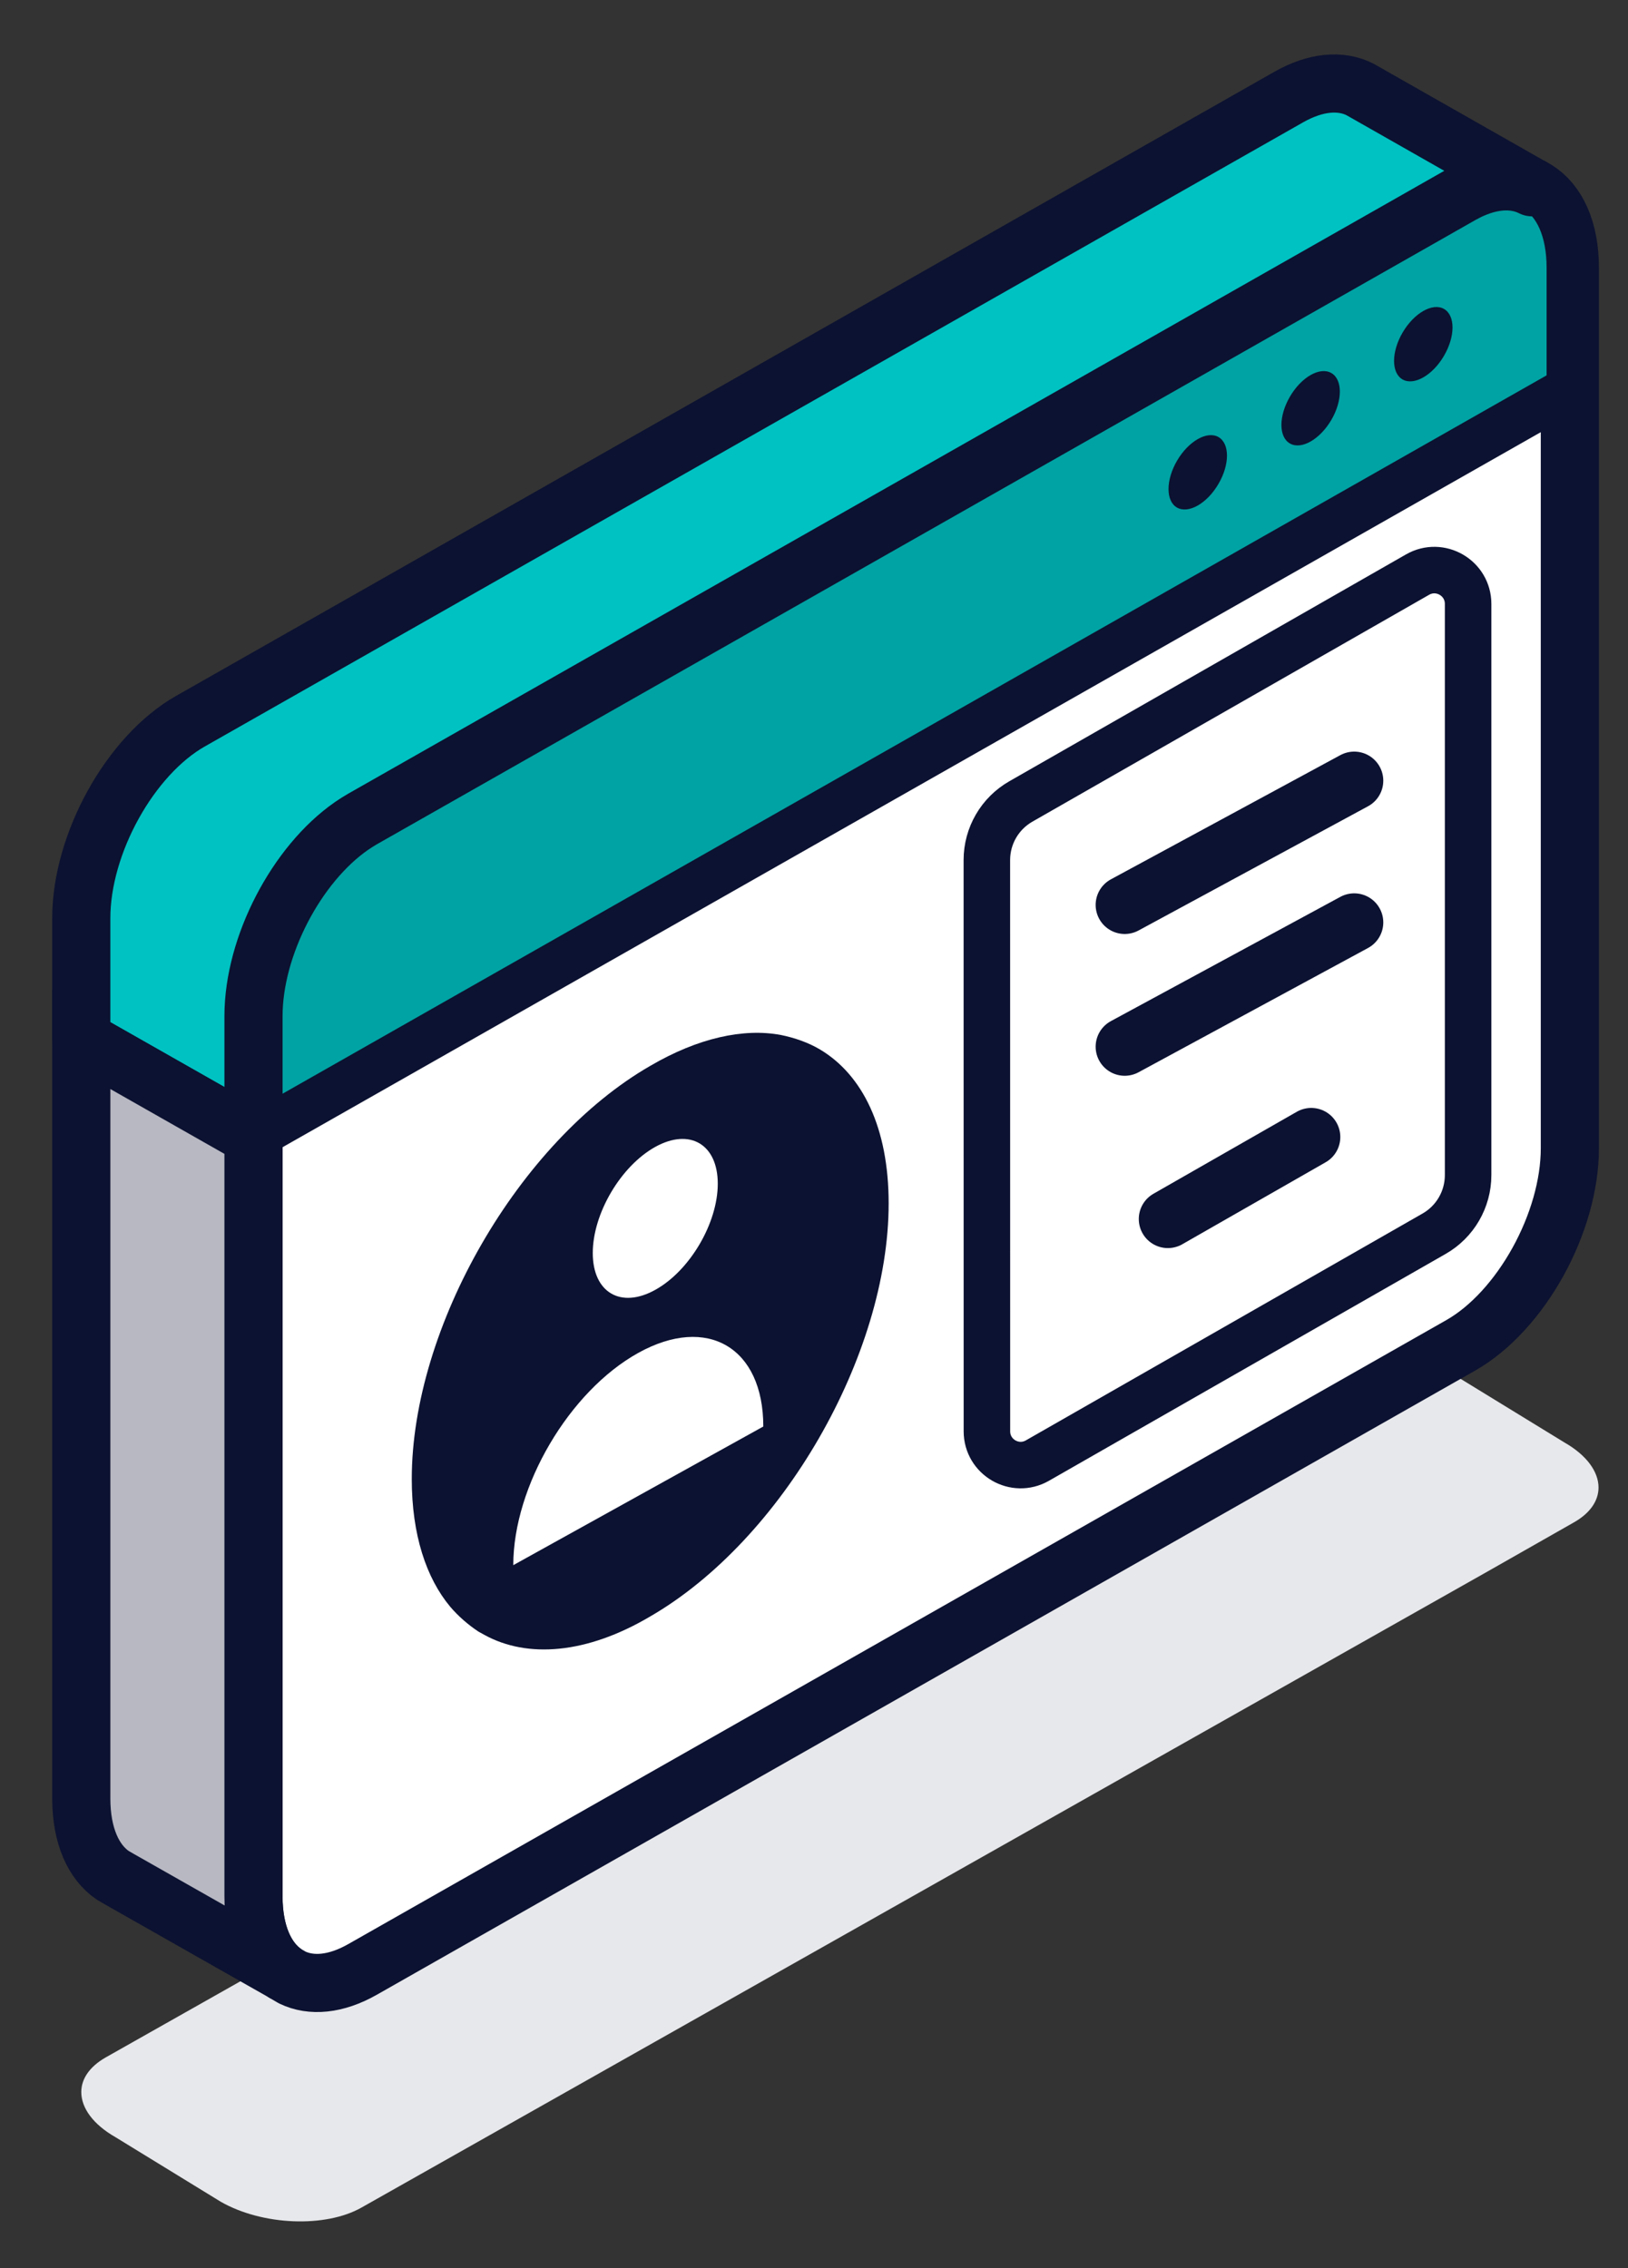
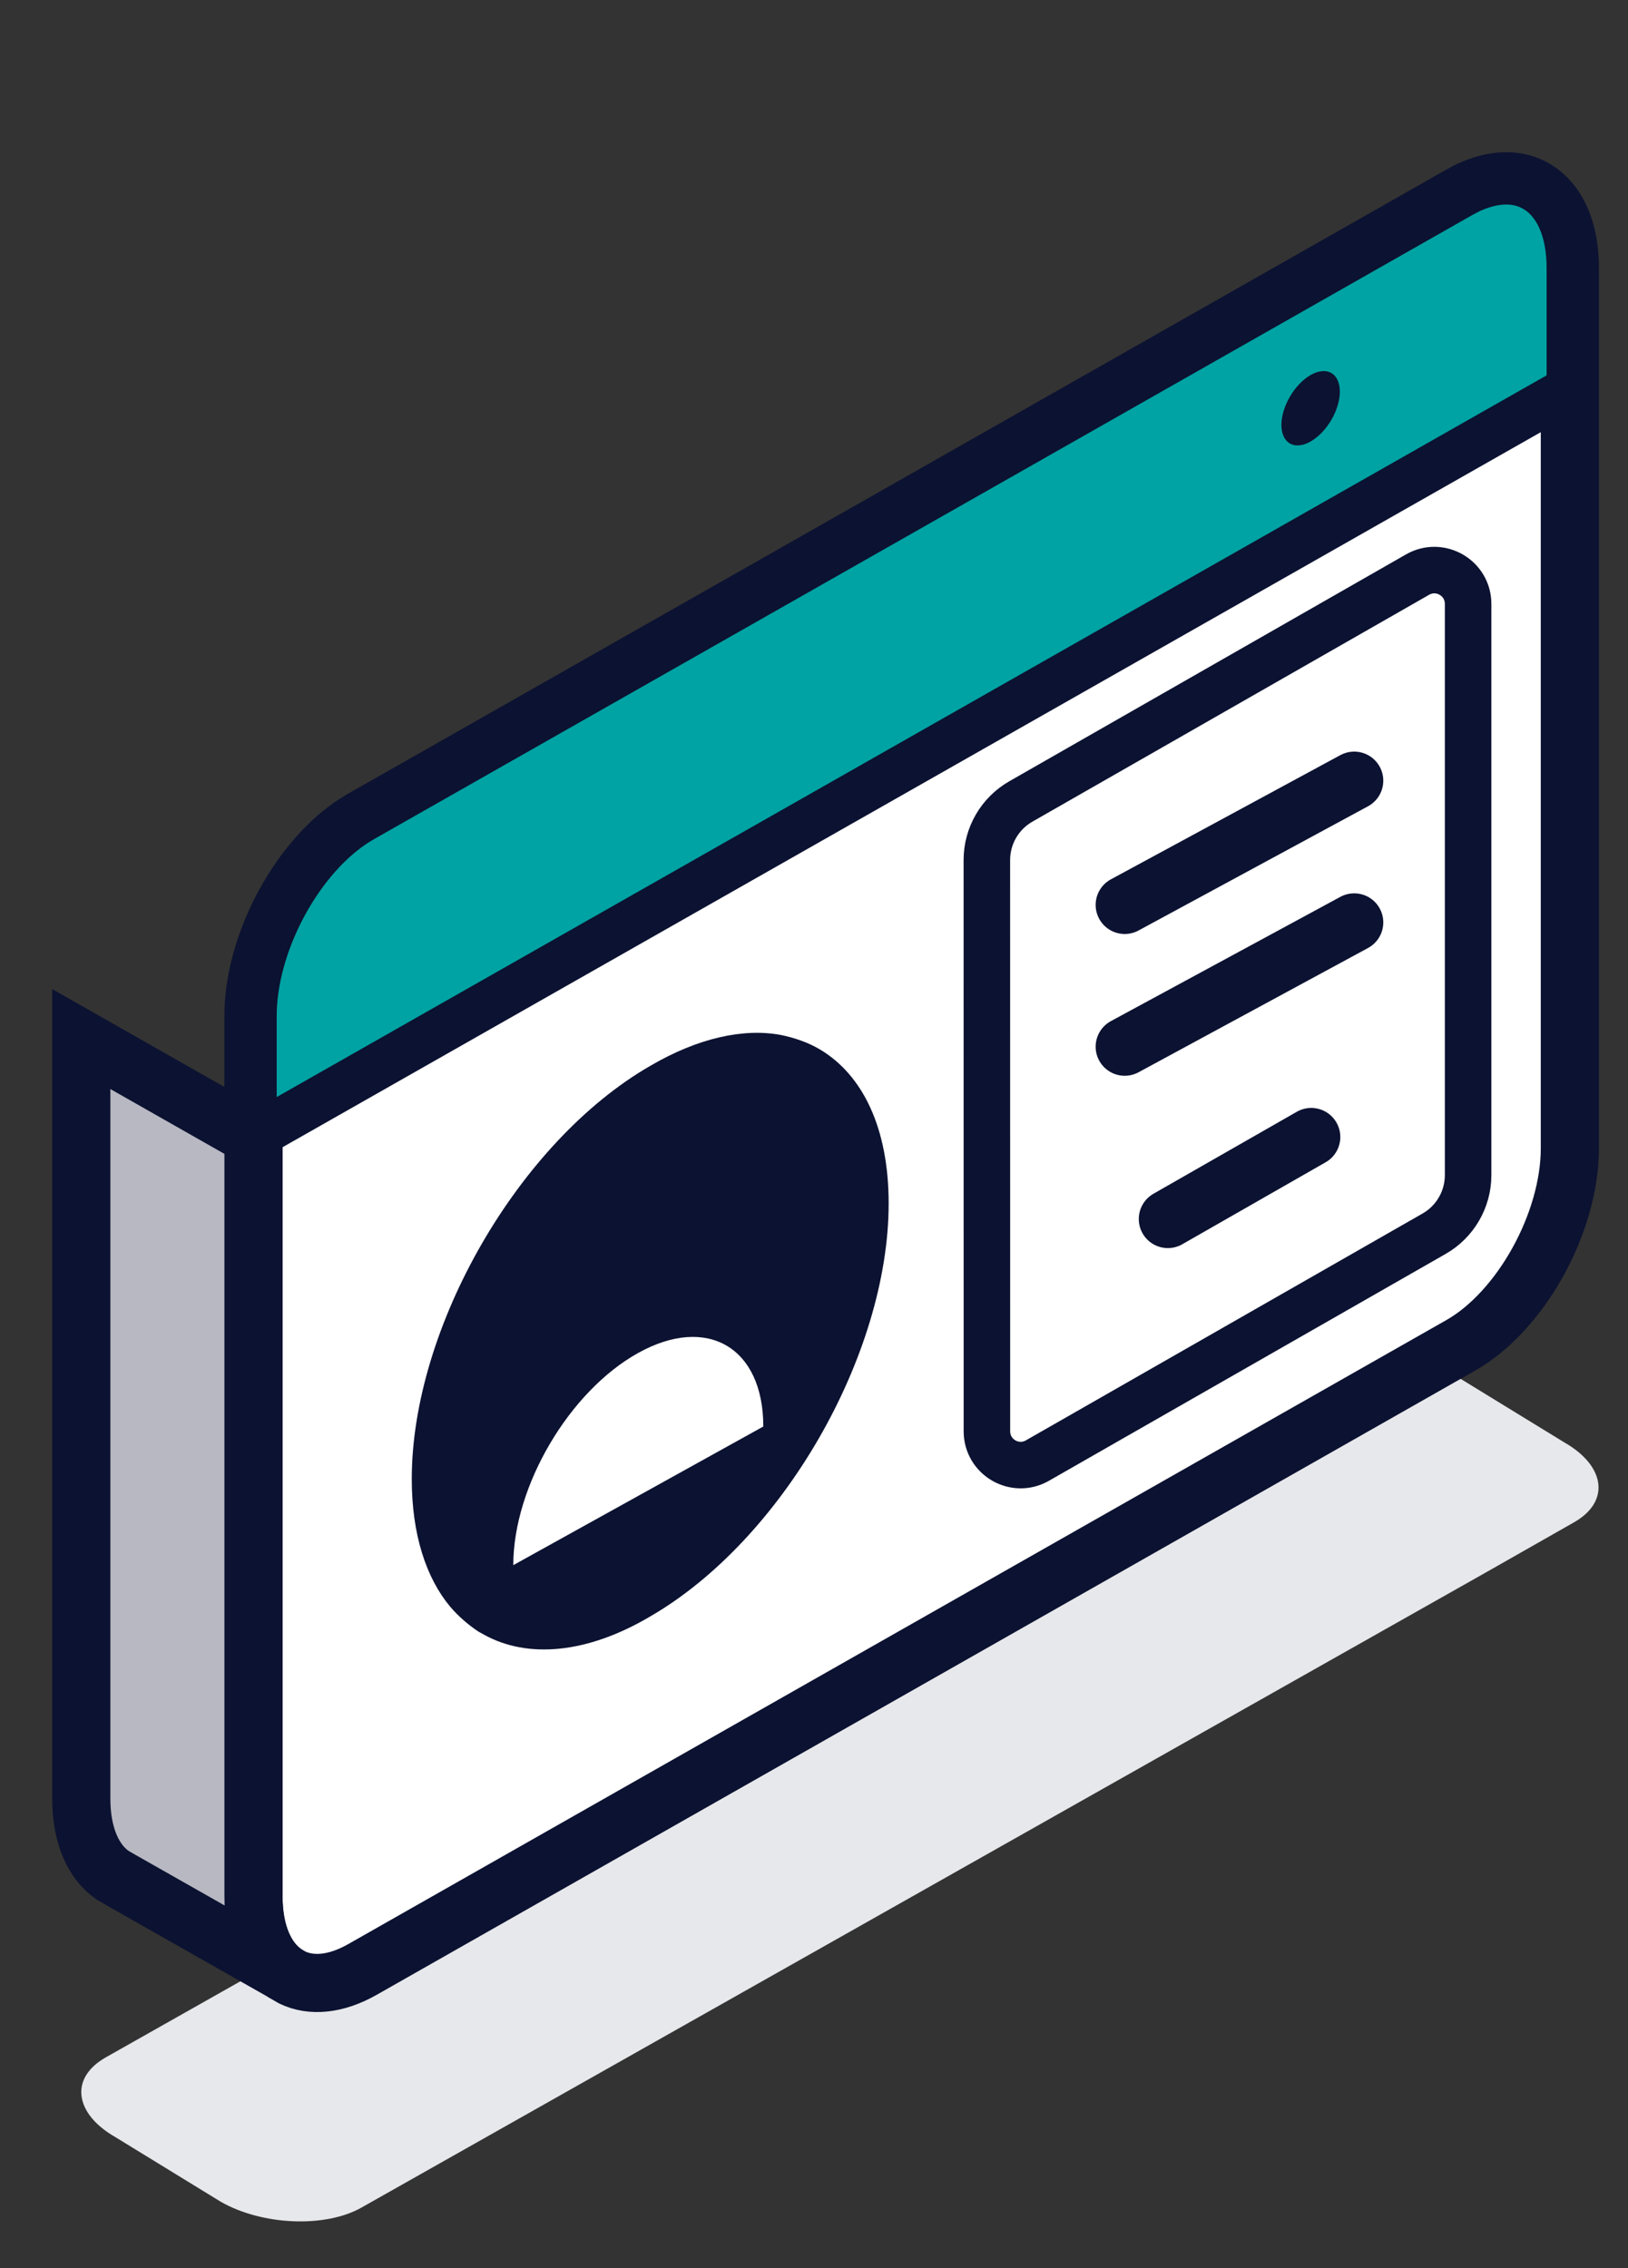
<svg xmlns="http://www.w3.org/2000/svg" width="28" height="39" viewBox="0 0 28 39" fill="none">
  <rect x="0" y="0" width="28" height="39" fill="#333333" stroke="none" />
  <path d="M1.398 35.973C1.398 36.245 1.599 36.529 1.991 36.752L3.798 37.86C4.515 38.269 5.597 38.31 6.216 37.96L25.581 27.024L27.074 26.175C27.354 26.015 27.493 25.802 27.493 25.578C27.493 25.308 27.293 25.023 26.901 24.8L25.091 23.691C24.377 23.286 23.293 23.241 22.674 23.593L1.817 35.378C1.537 35.538 1.398 35.749 1.398 35.973Z" fill="#E7E8EB" />
  <path d="M4.359 17.47V32.608C4.359 33.244 4.567 33.703 4.901 33.93L5.026 34.003C5.352 34.16 5.775 34.126 6.236 33.864L25.124 23.133C26.16 22.543 27 21.027 27 19.744V4.606C27 3.949 26.778 3.482 26.424 3.261L26.35 3.219C26.07 3.078 25.718 3.08 25.329 3.247C25.263 3.275 25.194 3.311 25.124 3.35L24.038 3.967L6.236 14.081C6.171 14.119 6.107 14.158 6.044 14.202C5.1 14.858 4.359 16.267 4.359 17.47Z" fill="white" stroke="#0C1231" stroke-linecap="round" stroke-linejoin="round" />
  <path d="M17.558 13.781C17.196 13.988 16.973 14.372 16.973 14.789L16.974 24.611C16.974 25.057 17.455 25.336 17.842 25.115L24.665 21.214C25.026 21.008 25.25 20.623 25.25 20.206V10.384C25.25 9.938 24.768 9.659 24.381 9.88L17.558 13.781Z" fill="white" stroke="#0C1231" stroke-width="0.8" stroke-linecap="round" stroke-linejoin="round" />
  <path d="M7.082 25.431C7.082 26.388 7.33 27.133 7.744 27.629C7.886 27.795 8.051 27.937 8.228 28.055L8.335 28.114C9.068 28.516 10.084 28.445 11.183 27.795C13.452 26.483 15.284 23.304 15.284 20.692C15.284 19.392 14.835 18.482 14.102 18.045C13.901 17.926 13.665 17.844 13.428 17.796C12.79 17.678 12.01 17.844 11.183 18.328C8.926 19.628 7.082 22.819 7.082 25.431Z" fill="#0C1231" />
-   <path d="M12.345 20.354C12.345 21.033 11.864 21.85 11.27 22.179C10.677 22.509 10.195 22.225 10.195 21.546C10.195 20.867 10.677 20.05 11.27 19.721C11.864 19.392 12.345 19.676 12.345 20.354Z" fill="white" />
  <path fill-rule="evenodd" clip-rule="evenodd" d="M13.128 24.529C13.128 23.171 12.166 22.604 10.978 23.263C9.791 23.921 8.828 25.555 8.828 26.913L13.128 24.529Z" fill="white" />
  <path d="M19.344 17.998L23.291 15.861" stroke="#0C1231" stroke-linecap="round" stroke-linejoin="round" />
  <path d="M19.344 15.56L23.291 13.424" stroke="#0C1231" stroke-linecap="round" stroke-linejoin="round" />
  <path d="M20.086 20.961L22.552 19.551" stroke="#0C1231" stroke-linecap="round" stroke-linejoin="round" />
  <path d="M4.359 17.47V19.551L24.038 8.37L27 6.687V4.606C27 3.949 26.778 3.482 26.424 3.261L26.35 3.219C26.07 3.078 25.718 3.08 25.329 3.247C25.263 3.275 25.194 3.311 25.124 3.35L24.038 3.967L6.236 14.081C6.171 14.119 6.107 14.158 6.044 14.202C5.1 14.858 4.359 16.267 4.359 17.47Z" fill="#00A3A3" stroke="#0C1231" stroke-width="0.8" stroke-linecap="round" stroke-linejoin="round" />
-   <path d="M24.123 6.525C23.927 6.413 23.928 6.052 24.124 5.717C24.321 5.382 24.639 5.201 24.835 5.312C25.031 5.424 25.031 5.785 24.834 6.12C24.638 6.455 24.319 6.636 24.123 6.525Z" fill="#0C1231" />
  <path d="M22.186 7.626C21.99 7.515 21.99 7.153 22.187 6.818C22.383 6.483 22.701 6.302 22.897 6.414C23.093 6.525 23.093 6.887 22.897 7.222C22.7 7.557 22.382 7.738 22.186 7.626Z" fill="#0C1231" />
-   <path d="M20.244 8.728C20.048 8.617 20.049 8.255 20.245 7.92C20.442 7.585 20.76 7.404 20.956 7.515C21.152 7.627 21.152 7.988 20.955 8.323C20.759 8.658 20.441 8.839 20.244 8.728Z" fill="#0C1231" />
-   <path d="M1.398 15.788V17.869L4.36 19.552V17.471C4.36 16.268 5.1 14.859 6.045 14.203C6.108 14.159 6.171 14.12 6.236 14.082L24.039 3.968L25.124 3.351C25.195 3.312 25.263 3.276 25.33 3.248C25.718 3.081 26.07 3.079 26.35 3.22L23.486 1.592L23.389 1.537C23.06 1.372 22.632 1.404 22.163 1.67L3.275 12.401C2.24 12.989 1.398 14.505 1.398 15.788Z" fill="#00C2C2" stroke="#0C1231" stroke-linecap="round" stroke-linejoin="round" />
  <path d="M1.398 17.867V30.924C1.398 31.562 1.606 32.021 1.942 32.248L2.063 32.318L4.902 33.929C4.568 33.702 4.36 33.243 4.36 32.607V19.55L1.398 17.867Z" fill="#B7B8C2" stroke="#0C1231" stroke-miterlimit="10" stroke-linecap="round" />
</svg>